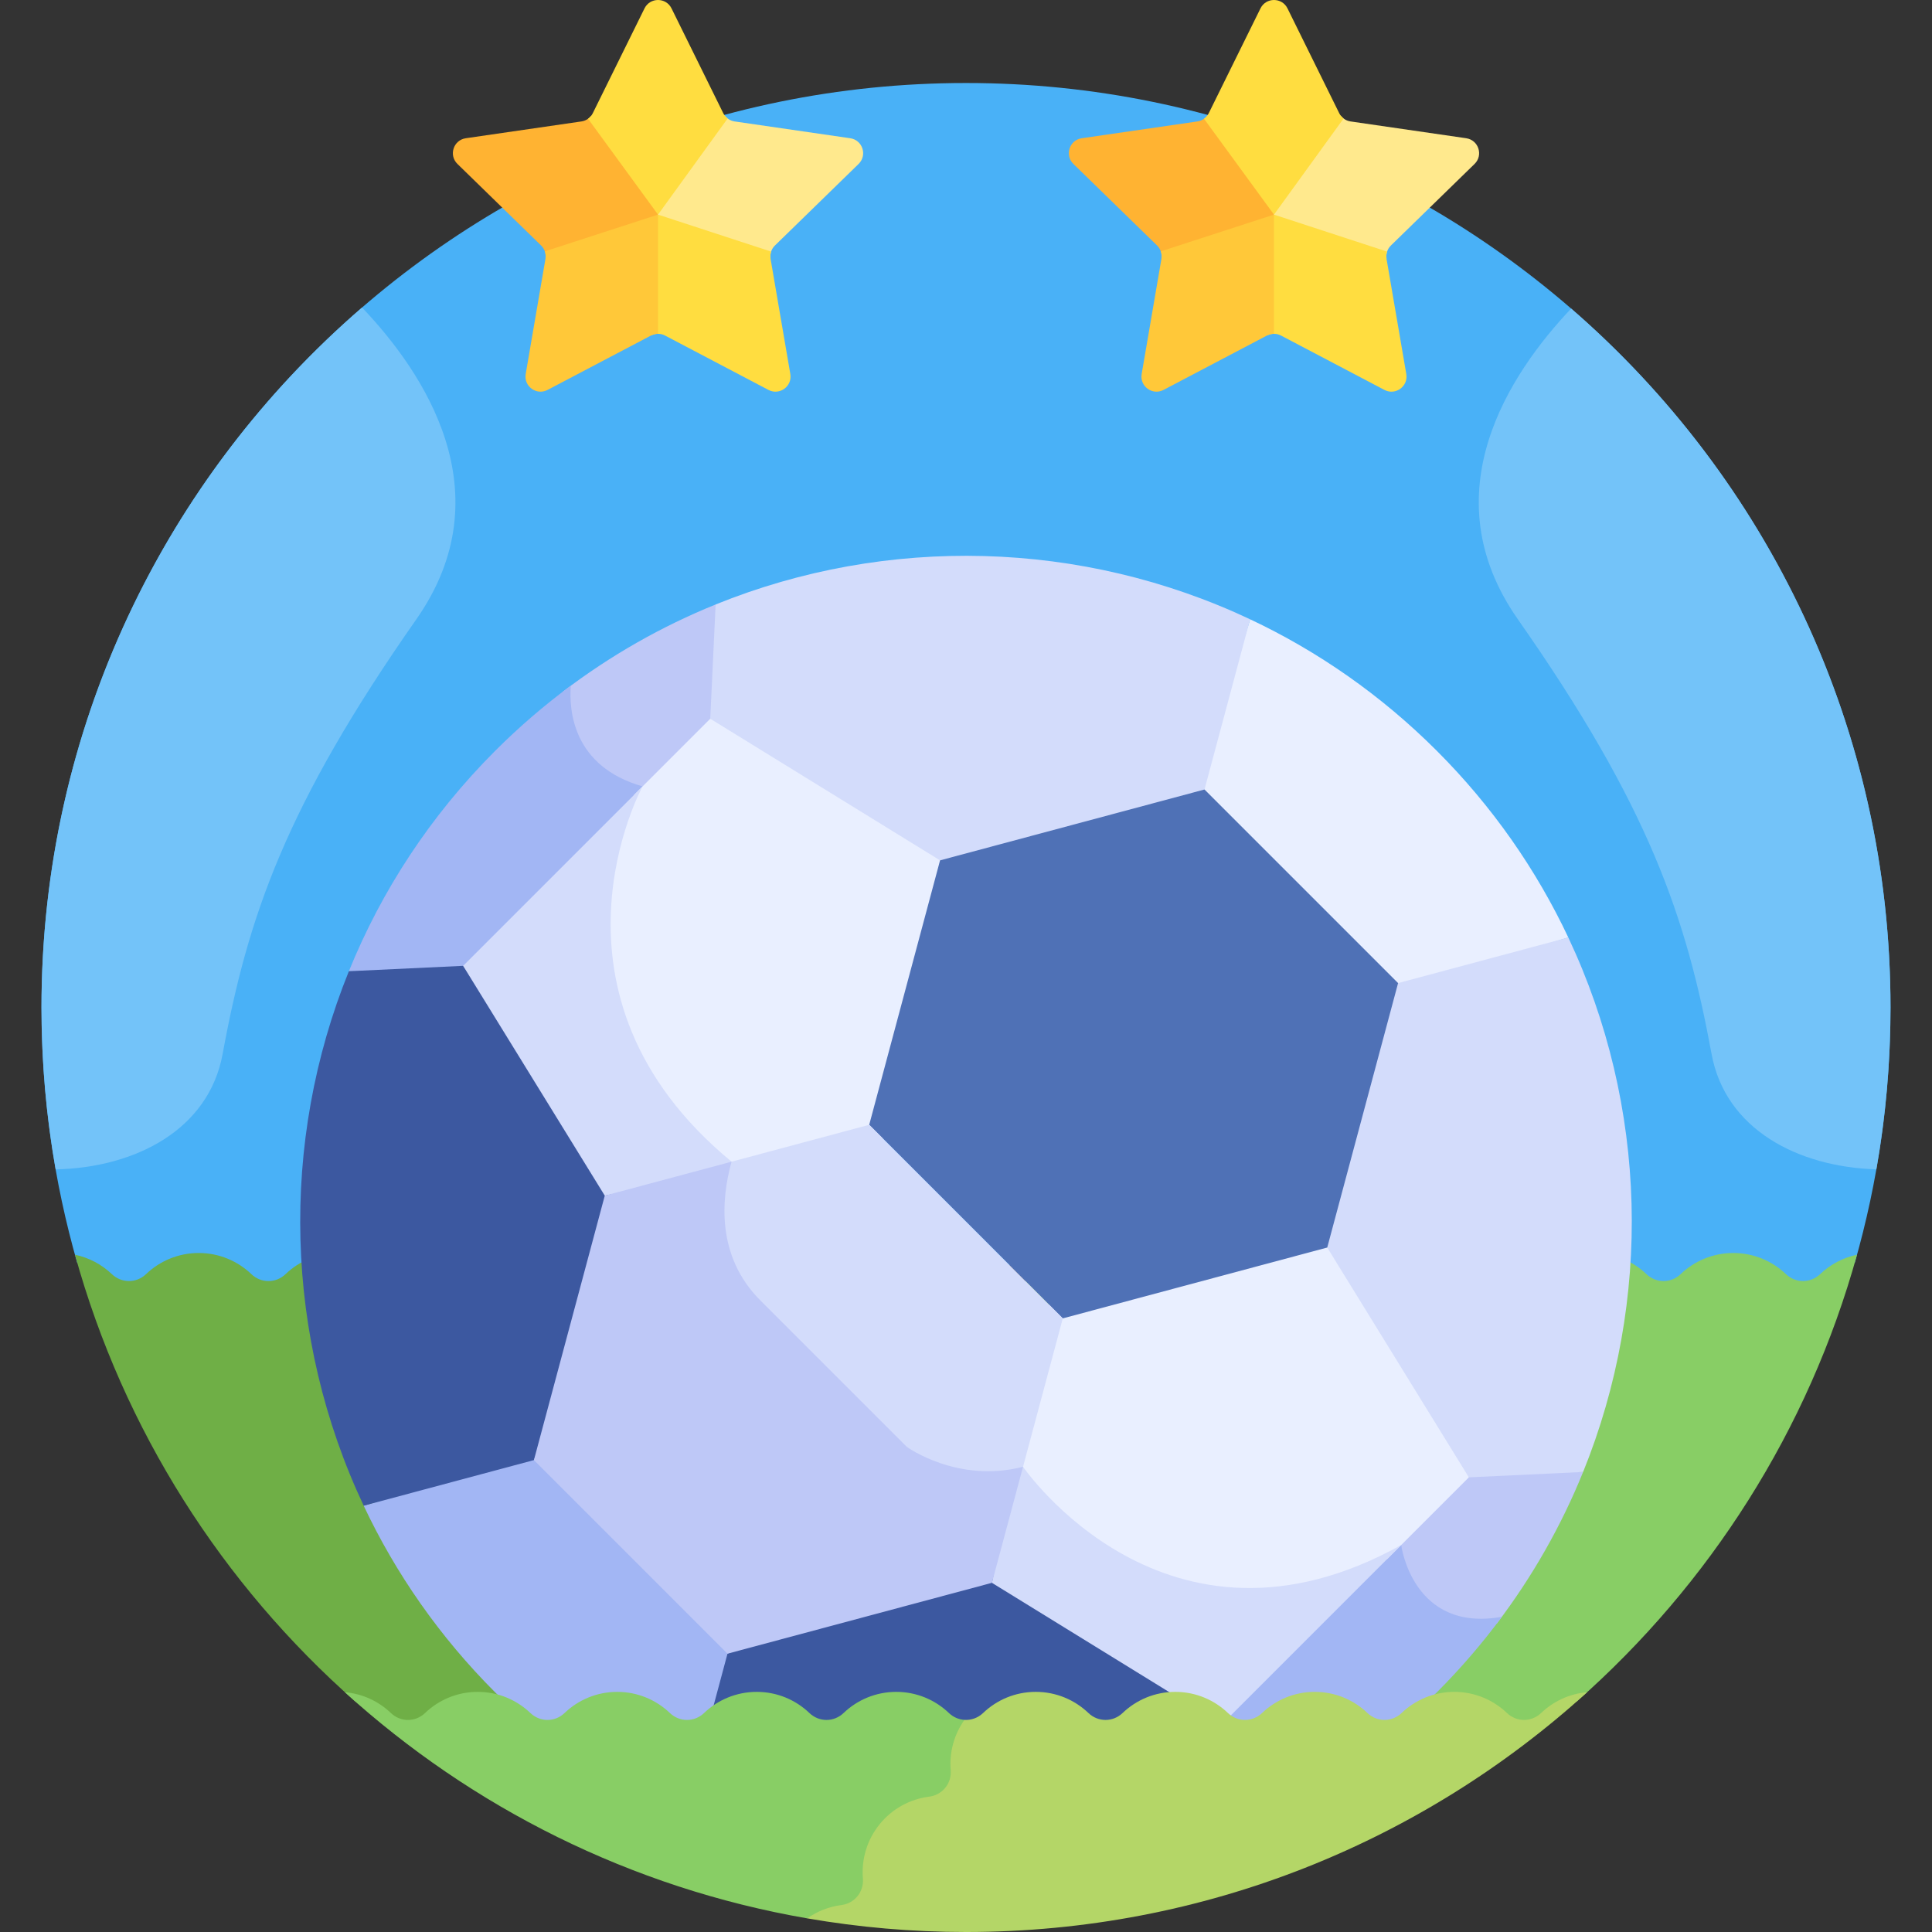
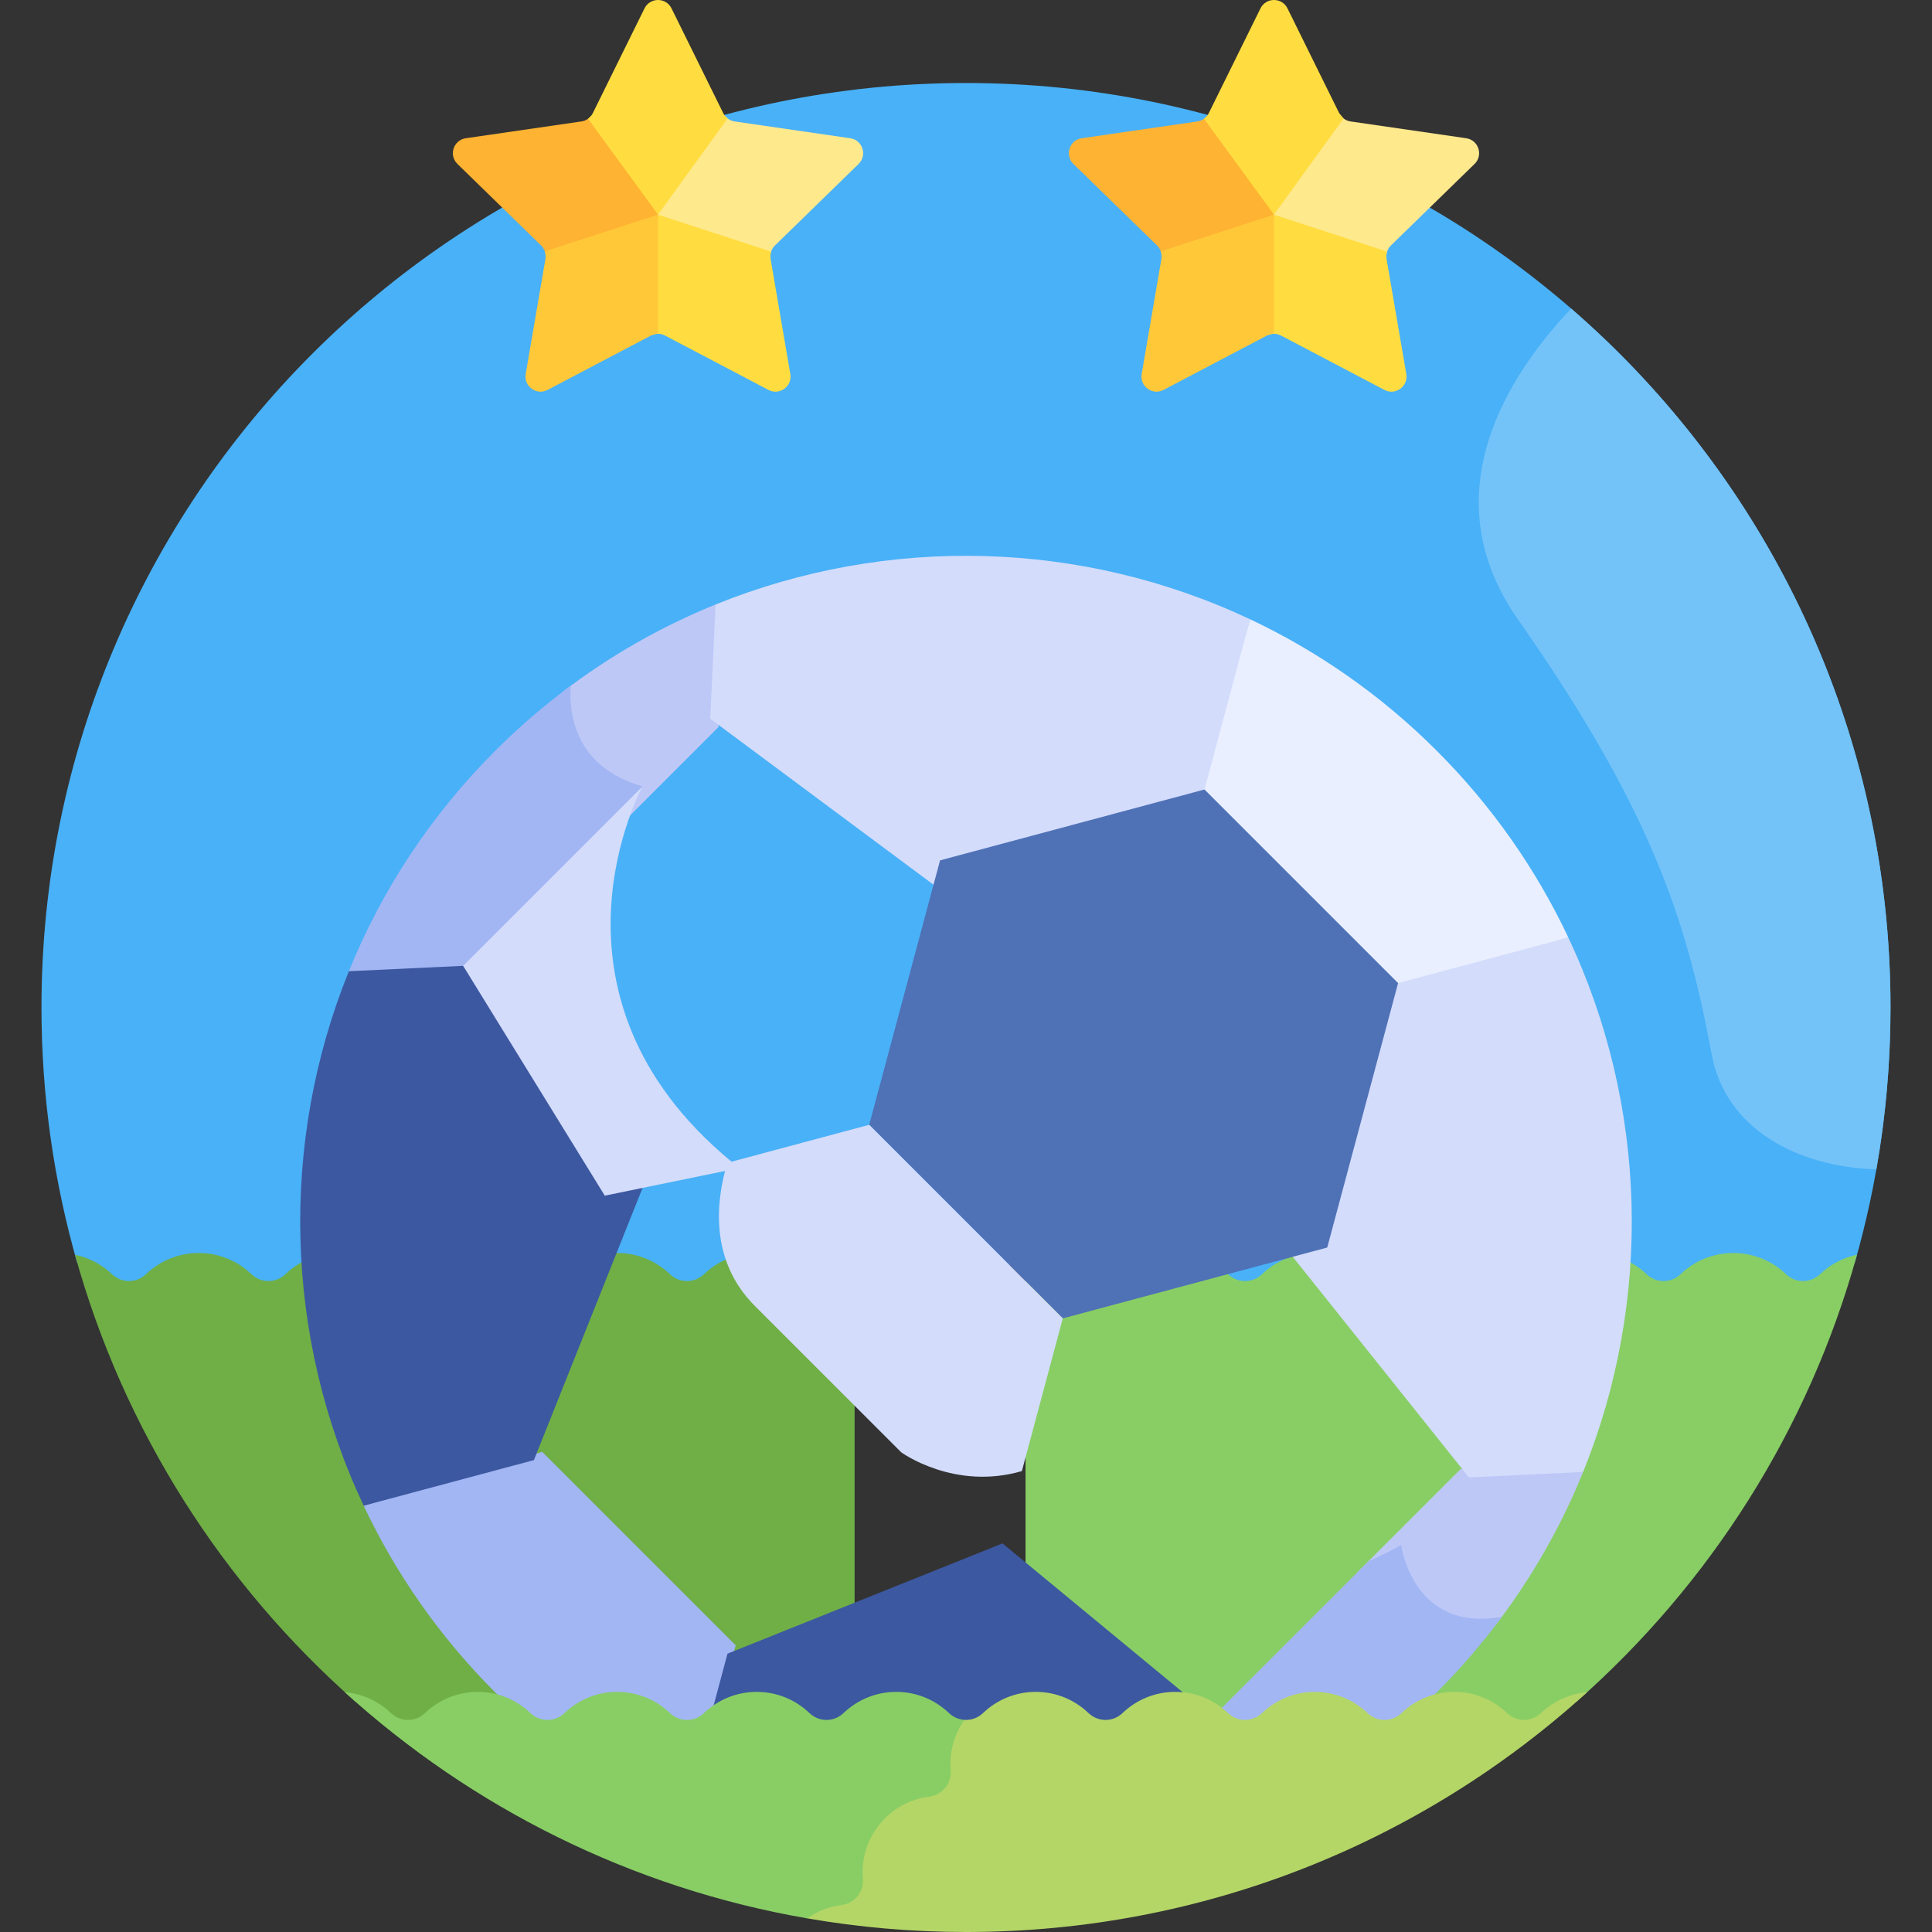
<svg xmlns="http://www.w3.org/2000/svg" id="Layer_1" enable-background="new 0 0 512 512" height="512" viewBox="0 0 512 512" width="512">
  <rect x="0" y="0" width="512" height="512" fill="#333333" stroke="none" />
  <g>
    <path d="m29.632 339.648c2.562 2.448 6.507 2.464 9.067.014 3.627-3.471 8.542-5.605 13.959-5.605 5.418 0 10.334 2.134 13.961 5.606 2.554 2.445 6.496 2.445 9.05 0 3.627-3.472 8.542-5.606 13.961-5.606 5.418 0 10.334 2.134 13.961 5.606 2.554 2.445 6.496 2.445 9.05 0 3.627-3.472 8.542-5.606 13.961-5.606 5.418 0 10.334 2.134 13.961 5.606 2.553 2.445 6.496 2.445 9.05 0 3.627-3.472 8.542-5.606 13.961-5.606 5.418 0 10.334 2.134 13.961 5.606 2.553 2.445 6.496 2.445 9.05 0 3.627-3.472 8.542-5.606 13.961-5.606 5.418 0 10.334 2.134 13.961 5.606 2.554 2.445 6.496 2.445 9.05 0 3.627-3.472 8.542-5.606 13.961-5.606 5.418 0 10.334 2.134 13.961 5.606 2.553 2.445 6.496 2.445 9.05 0 3.627-3.472 8.542-5.606 13.961-5.606s10.334 2.134 13.961 5.606c2.553 2.445 6.496 2.445 9.05 0 3.627-3.472 8.542-5.606 13.961-5.606 5.418 0 10.334 2.134 13.961 5.606 2.554 2.445 6.496 2.445 9.05 0 3.627-3.472 8.542-5.606 13.961-5.606s10.334 2.134 13.961 5.606c2.554 2.445 6.496 2.445 9.05 0 3.627-3.472 8.542-5.606 13.961-5.606 5.418 0 10.334 2.134 13.961 5.606 2.554 2.445 6.496 2.445 9.05 0 3.627-3.472 8.542-5.606 13.961-5.606s10.334 2.134 13.961 5.606c2.554 2.445 6.496 2.445 9.05 0 3.627-3.472 8.542-5.606 13.961-5.606 5.418 0 10.333 2.134 13.959 5.605 2.56 2.45 6.504 2.434 9.067-.014 2.518-2.406 5.668-4.136 9.163-4.985 6.163-21.492 9.471-44.192 9.471-67.665 0-135.311-109.691-245.002-245.002-245.002s-245.01 109.691-245.01 245.002c0 23.473 3.307 46.173 9.471 67.665 3.495.849 6.645 2.579 9.163 4.985z" fill="#49b1f7" />
    <path d="m225.322 36.635-30.647-4.453c-1.069-.155-2.013-.739-2.64-1.594l-17.654 24.383-1.955-2.677v7.123l1.955-.634 29.822 9.752c-.197-1.275.23-2.568 1.156-3.47l22.177-21.617c2.37-2.311 1.062-6.337-2.214-6.813z" fill="#ffe98d" />
    <path d="m174.332 58.798v-3.894l-17.679-24.216c-.627.801-1.539 1.345-2.565 1.494l-30.648 4.453c-3.275.476-4.583 4.501-2.213 6.812l22.177 21.617c.907.884 1.333 2.144 1.164 3.394z" fill="#ffb332" />
    <path d="m191.668 29.997-13.706-27.771c-1.465-2.968-5.697-2.968-7.162 0l-13.706 27.771c-.295.598-.731 1.101-1.257 1.478l18.544 25.401 18.446-25.477c-.481-.368-.883-.842-1.159-1.402z" fill="#ffdd40" />
    <path d="m176.239 88.921 27.412 14.411c2.93 1.54 6.354-.948 5.794-4.21l-5.235-30.524c-.112-.652-.058-1.311.143-1.921l-29.972-9.801c-2.937 7.23-2.573 21.157-1.69 31.968 1.128-.527 2.44-.506 3.548.077z" fill="#ffdd40" />
    <path d="m144.383 66.612c.219.629.284 1.311.168 1.986l-5.235 30.524c-.559 3.262 2.865 5.75 5.794 4.21l27.412-14.411c.582-.306 1.22-.459 1.859-.459v-31.585z" fill="#ffc839" />
    <path d="m388.56 36.635-30.647-4.453c-1.068-.155-2.012-.739-2.64-1.594l-17.654 24.383-1.955-2.677v7.123l1.955-.634 29.822 9.752c-.197-1.275.23-2.568 1.156-3.47l22.177-21.617c2.37-2.311 1.062-6.337-2.214-6.813z" fill="#ffe98d" />
    <path d="m337.57 58.798v-3.894l-17.679-24.216c-.627.801-1.539 1.345-2.565 1.494l-30.648 4.453c-3.275.476-4.583 4.501-2.213 6.812l22.177 21.617c.907.884 1.333 2.144 1.164 3.394z" fill="#ffb332" />
-     <path d="m354.906 29.997-13.706-27.771c-1.465-2.968-5.697-2.968-7.162 0l-13.706 27.771c-.295.598-.731 1.101-1.257 1.478l18.544 25.401 18.446-25.477c-.481-.368-.883-.842-1.159-1.402z" fill="#ffdd40" />
+     <path d="m354.906 29.997-13.706-27.771c-1.465-2.968-5.697-2.968-7.162 0l-13.706 27.771c-.295.598-.731 1.101-1.257 1.478l18.544 25.401 18.446-25.477z" fill="#ffdd40" />
    <path d="m339.477 88.921 27.412 14.411c2.93 1.54 6.354-.948 5.794-4.21l-5.235-30.524c-.112-.652-.058-1.311.143-1.921l-29.972-9.801c-2.937 7.23-2.573 21.157-1.69 31.968 1.128-.527 2.44-.506 3.548.077z" fill="#ffdd40" />
    <path d="m307.621 66.612c.219.629.284 1.311.168 1.986l-5.235 30.524c-.56 3.262 2.865 5.75 5.794 4.21l27.412-14.411c.582-.306 1.22-.459 1.858-.459v-31.585z" fill="#ffc839" />
    <path d="m226.478 335.34c-1.046.684-2.025 1.462-2.924 2.323-2.553 2.445-6.496 2.445-9.05 0-3.627-3.472-8.542-5.606-13.961-5.606-5.418 0-10.334 2.134-13.961 5.606-2.554 2.445-6.496 2.445-9.05 0-3.627-3.472-8.542-5.606-13.961-5.606s-10.334 2.134-13.961 5.606c-2.553 2.445-6.496 2.445-9.05 0-3.627-3.472-8.542-5.606-13.961-5.606s-10.334 2.134-13.961 5.606c-2.554 2.445-6.496 2.445-9.05 0-3.627-3.472-8.542-5.606-13.961-5.606s-10.334 2.134-13.961 5.606c-2.554 2.445-6.496 2.445-9.05 0-3.627-3.472-8.542-5.606-13.961-5.606-5.418 0-10.333 2.134-13.959 5.605-2.56 2.45-6.505 2.434-9.067-.014-2.662-2.543-6.024-4.344-9.761-5.133 12.866 46.471 39.086 87.39 74.262 118.381 3.616.823 6.869 2.595 9.457 5.073 2.554 2.444 6.496 2.444 9.05 0 3.627-3.472 8.542-5.606 13.96-5.606s10.334 2.134 13.961 5.606c2.554 2.444 6.496 2.444 9.05 0 3.627-3.472 8.542-5.606 13.961-5.606 5.418 0 10.334 2.134 13.961 5.606 2.554 2.444 6.496 2.444 9.05 0 3.627-3.472 8.542-5.606 13.961-5.606 5.418 0 10.334 2.134 13.961 5.606 2.554 2.444 6.496 2.444 9.05 0 .899-.861 1.878-1.638 2.924-2.323v-118.306z" fill="#6faf46" />
    <path d="m482.368 337.648c-2.562 2.448-6.507 2.464-9.067.014-3.627-3.471-8.542-5.605-13.959-5.605-5.418 0-10.334 2.134-13.961 5.606-2.553 2.445-6.496 2.445-9.05 0-3.627-3.472-8.542-5.606-13.961-5.606-5.418 0-10.334 2.134-13.961 5.606-2.553 2.445-6.496 2.445-9.05 0-3.627-3.472-8.542-5.606-13.961-5.606s-10.334 2.134-13.961 5.606c-2.553 2.445-6.496 2.445-9.05 0-3.627-3.472-8.542-5.606-13.961-5.606-5.418 0-10.334 2.134-13.961 5.606-2.554 2.445-6.496 2.445-9.05 0-3.627-3.472-8.542-5.606-13.961-5.606-5.418 0-10.334 2.134-13.961 5.606-2.553 2.445-6.496 2.445-9.05 0-3.627-3.472-8.542-5.606-13.961-5.606-.92 0-1.818.083-2.706.202v118.306c.887-.119 1.786-.202 2.706-.202 5.419 0 10.334 2.134 13.961 5.606 2.553 2.444 6.496 2.444 9.05 0 3.627-3.472 8.542-5.606 13.961-5.606 5.418 0 10.334 2.134 13.961 5.606 2.553 2.444 6.496 2.444 9.05 0 3.627-3.472 8.542-5.606 13.961-5.606 5.418 0 10.334 2.134 13.961 5.606 2.553 2.444 6.496 2.444 9.049 0 3.627-3.472 8.542-5.606 13.961-5.606 5.418 0 10.334 2.134 13.961 5.606 2.553 2.444 6.496 2.444 9.05 0 2.588-2.478 5.841-4.25 9.457-5.073 35.176-30.991 61.396-71.909 74.262-118.381-3.735.789-7.097 2.59-9.759 5.133z" fill="#88ce65" />
    <path d="m370.221 411.811c3.075 12.656 12.447 20.276 26.463 18.432 9.516-12.537 17.144-26.05 22.86-40.158l-32.47-.763-27.311 27.311c3.404-1.337 6.888-2.924 10.458-4.822z" fill="#bec8f7" />
    <path d="m325.418 455.968c2.553 2.444 6.496 2.444 9.05 0 3.627-3.472 8.542-5.606 13.961-5.606 5.418 0 10.334 2.134 13.961 5.606 2.553 2.444 6.496 2.444 9.049 0 1.581-1.514 3.418-2.754 5.425-3.693 1.314-1.237 2.618-2.49 3.903-3.775 6.336-6.336 12.083-13.036 17.254-20.029-23.738 4.242-26.688-19.027-26.688-19.027-2.965 1.649-5.874 3.09-8.727 4.347l-39.962 39.962c.987.66 1.919 1.397 2.774 2.215z" fill="#a2b6f4" />
    <path d="m149.122 183.33c-.598 6.24-.062 21.815 18.978 27.263 0 0-1.839 3.125-4.007 8.388l26.32-26.32-.762-32.47c-14.248 5.772-27.889 13.492-40.529 23.139z" fill="#bec8f7" />
    <path d="m151.263 181.714c-6.993 5.17-13.693 10.918-20.029 17.254-17.239 17.239-30.165 37.158-38.778 58.416l32.47.763 41.357-41.357c2.169-5.262 4.007-8.388 4.007-8.388-18.48-5.287-19.528-20.114-19.027-26.688z" fill="#a2b6f4" />
    <path d="m368.318 262.719 47.3-14.277c-8.442-17.899-20.053-34.675-34.851-49.473s-31.574-26.409-49.473-34.851l-14.277 47.3z" fill="#e9efff" />
    <path d="m331.293 164.118c-44.595-21.033-96.18-22.349-141.643-3.927l-1.428 30.28 59.175 43.992 71.809-25.235z" fill="#d3dcfb" />
    <path d="m415.617 248.441c21.033 44.595 22.349 96.18 3.927 141.644l-30.28 1.427-46.676-58.455 27.919-72.529z" fill="#d3dcfb" />
-     <path d="m188.222 190.47-20.122 20.123s-36.38 61.723 23.576 99.457c.146.092.283.188.426.281l41.897-8.596 15.128-73.729z" fill="#e9efff" />
    <path d="m135.141 452.278c2.004.939 3.84 2.178 5.42 3.691 2.554 2.444 6.496 2.444 9.05 0 3.627-3.472 8.542-5.606 13.961-5.606 5.418 0 10.334 2.134 13.961 5.606 2.554 2.444 6.496 2.444 9.05 0 .956-.916 2.007-1.731 3.128-2.446l5.273-17.471-51.301-51.301-47.3 14.277c8.442 17.899 20.053 34.675 34.851 49.473 1.286 1.286 2.592 2.539 3.907 3.777z" fill="#a2b6f4" />
    <path d="m96.383 399.028c-21.034-44.595-22.349-96.18-3.927-141.643l30.28-1.428 47.833 58.145-29.076 72.839z" fill="#3c58a0" />
    <path d="m200.543 450.362c5.418 0 10.334 2.134 13.961 5.606 2.554 2.444 6.496 2.444 9.05 0 3.627-3.472 8.542-5.606 13.961-5.606s10.334 2.134 13.961 5.606c2.553 2.444 6.496 2.444 9.05 0 3.627-3.472 8.542-5.606 13.961-5.606s10.334 2.134 13.961 5.606c2.553 2.444 6.496 2.444 9.05 0 3.627-3.472 8.542-5.606 13.961-5.606 1.764 0 3.466.247 5.097.672l-50.882-42.014-72.878 29.221-4.328 16.154c3.367-2.523 7.54-4.033 12.075-4.033z" fill="#3c58a0" />
-     <path d="m278 345.735-9.138 44.538 1.461-.013c2.169 2.958 11.372 14.671 26.78 23.164 15.362 8.467 39.815 14.992 70.546-.297l21.615-21.615-37.535-60.905z" fill="#e9efff" />
-     <path d="m271.115 388.706-1.934.016-6.308 30.743 60.905 37.535 47.554-47.554c-62.327 34.647-100.217-20.74-100.217-20.74z" fill="#d3dcfb" />
    <path d="m170.29 208.402-47.554 47.554 37.535 60.905 35.963-7.379c-.753-.558-1.611-1-2.367-1.623-53.812-44.396-23.577-99.457-23.577-99.457z" fill="#d3dcfb" />
    <path d="m230.349 298.084 51.302 51.301 70.079-18.777 18.778-70.079-51.302-51.302-70.079 18.778z" fill="#4f71b6" />
    <path d="m192.741 308.161c-2.948 9.835-4.883 25.737 7.301 37.919 18.981 18.982 38.807 38.807 38.807 38.807s14.022 10.208 31.96 4.963l10.842-40.465-51.301-51.302z" fill="#d3dcfb" />
-     <path d="m193.866 307.86-33.596 9.002-18.777 70.079 51.301 51.301 70.079-18.777 8.242-30.759c-17.382 4.492-30.807-5.278-30.807-5.278s-19.825-19.825-38.807-38.807c-11.714-11.715-10.375-26.869-7.635-36.761z" fill="#bec8f7" />
    <path d="m408.41 453.968c-2.554 2.444-6.496 2.444-9.05 0-3.627-3.472-8.542-5.606-13.961-5.606s-10.334 2.134-13.961 5.606c-2.554 2.444-6.496 2.444-9.049 0-3.627-3.472-8.542-5.606-13.961-5.606s-10.334 2.134-13.961 5.606c-2.554 2.444-6.496 2.444-9.05 0-3.627-3.472-8.542-5.606-13.961-5.606s-10.334 2.134-13.961 5.606c-2.554 2.444-6.496 2.444-9.05 0-3.627-3.472-8.542-5.606-13.961-5.606s-10.334 2.134-13.961 5.606c-1.384 1.325-3.177 1.925-4.934 1.814-.002.001-41.678 21.709-41.678 52.603 13.677 2.369 27.737 3.615 42.089 3.615 63.376 0 121.13-24.064 164.627-63.552-4.724.405-8.984 2.425-12.217 5.52z" fill="#b4d667" />
    <g>
      <path d="m222.983 504.859c3.507-.446 5.988-3.51 5.695-7.033-.416-5.004 1.018-10.167 4.428-14.378s8.162-6.688 13.142-7.322c3.507-.446 5.988-3.51 5.695-7.033-.382-4.592.815-9.309 3.647-13.31-1.485-.094-2.946-.695-4.115-1.814-3.627-3.472-8.542-5.606-13.961-5.606s-10.334 2.134-13.961 5.606c-2.554 2.444-6.496 2.444-9.05 0-3.627-3.472-8.542-5.606-13.961-5.606-5.418 0-10.334 2.134-13.961 5.606-2.554 2.444-6.496 2.444-9.05 0-3.627-3.472-8.542-5.606-13.961-5.606-5.418 0-10.334 2.134-13.961 5.606-2.553 2.444-6.496 2.444-9.05 0-3.627-3.472-8.542-5.606-13.961-5.606-5.418 0-10.334 2.134-13.96 5.606-2.554 2.444-6.496 2.444-9.05 0-3.233-3.095-7.493-5.116-12.217-5.521 33.646 30.545 75.828 51.85 122.539 59.938 2.731-1.924 5.851-3.117 9.073-3.527z" fill="#88ce65" />
    </g>
    <g fill="#73c3f9">
-       <path d="m10.998 266.998c0 14.638 1.287 28.975 3.75 42.906 21.063-.471 40.554-10.459 44.252-30.597 6.667-36.308 16.667-65.692 51.333-115.189 23.481-33.526 1.953-65.482-14.385-82.618-52.023 44.927-84.95 111.366-84.95 185.498z" />
      <path d="m453.582 279.306c3.664 19.954 22.832 29.945 43.672 30.585 2.461-13.927 3.748-28.259 3.748-42.893 0-73.98-32.79-140.302-84.629-185.225-16.305 17.201-37.479 48.998-14.124 82.345 34.667 49.496 44.667 78.881 51.333 115.188z" />
    </g>
  </g>
</svg>